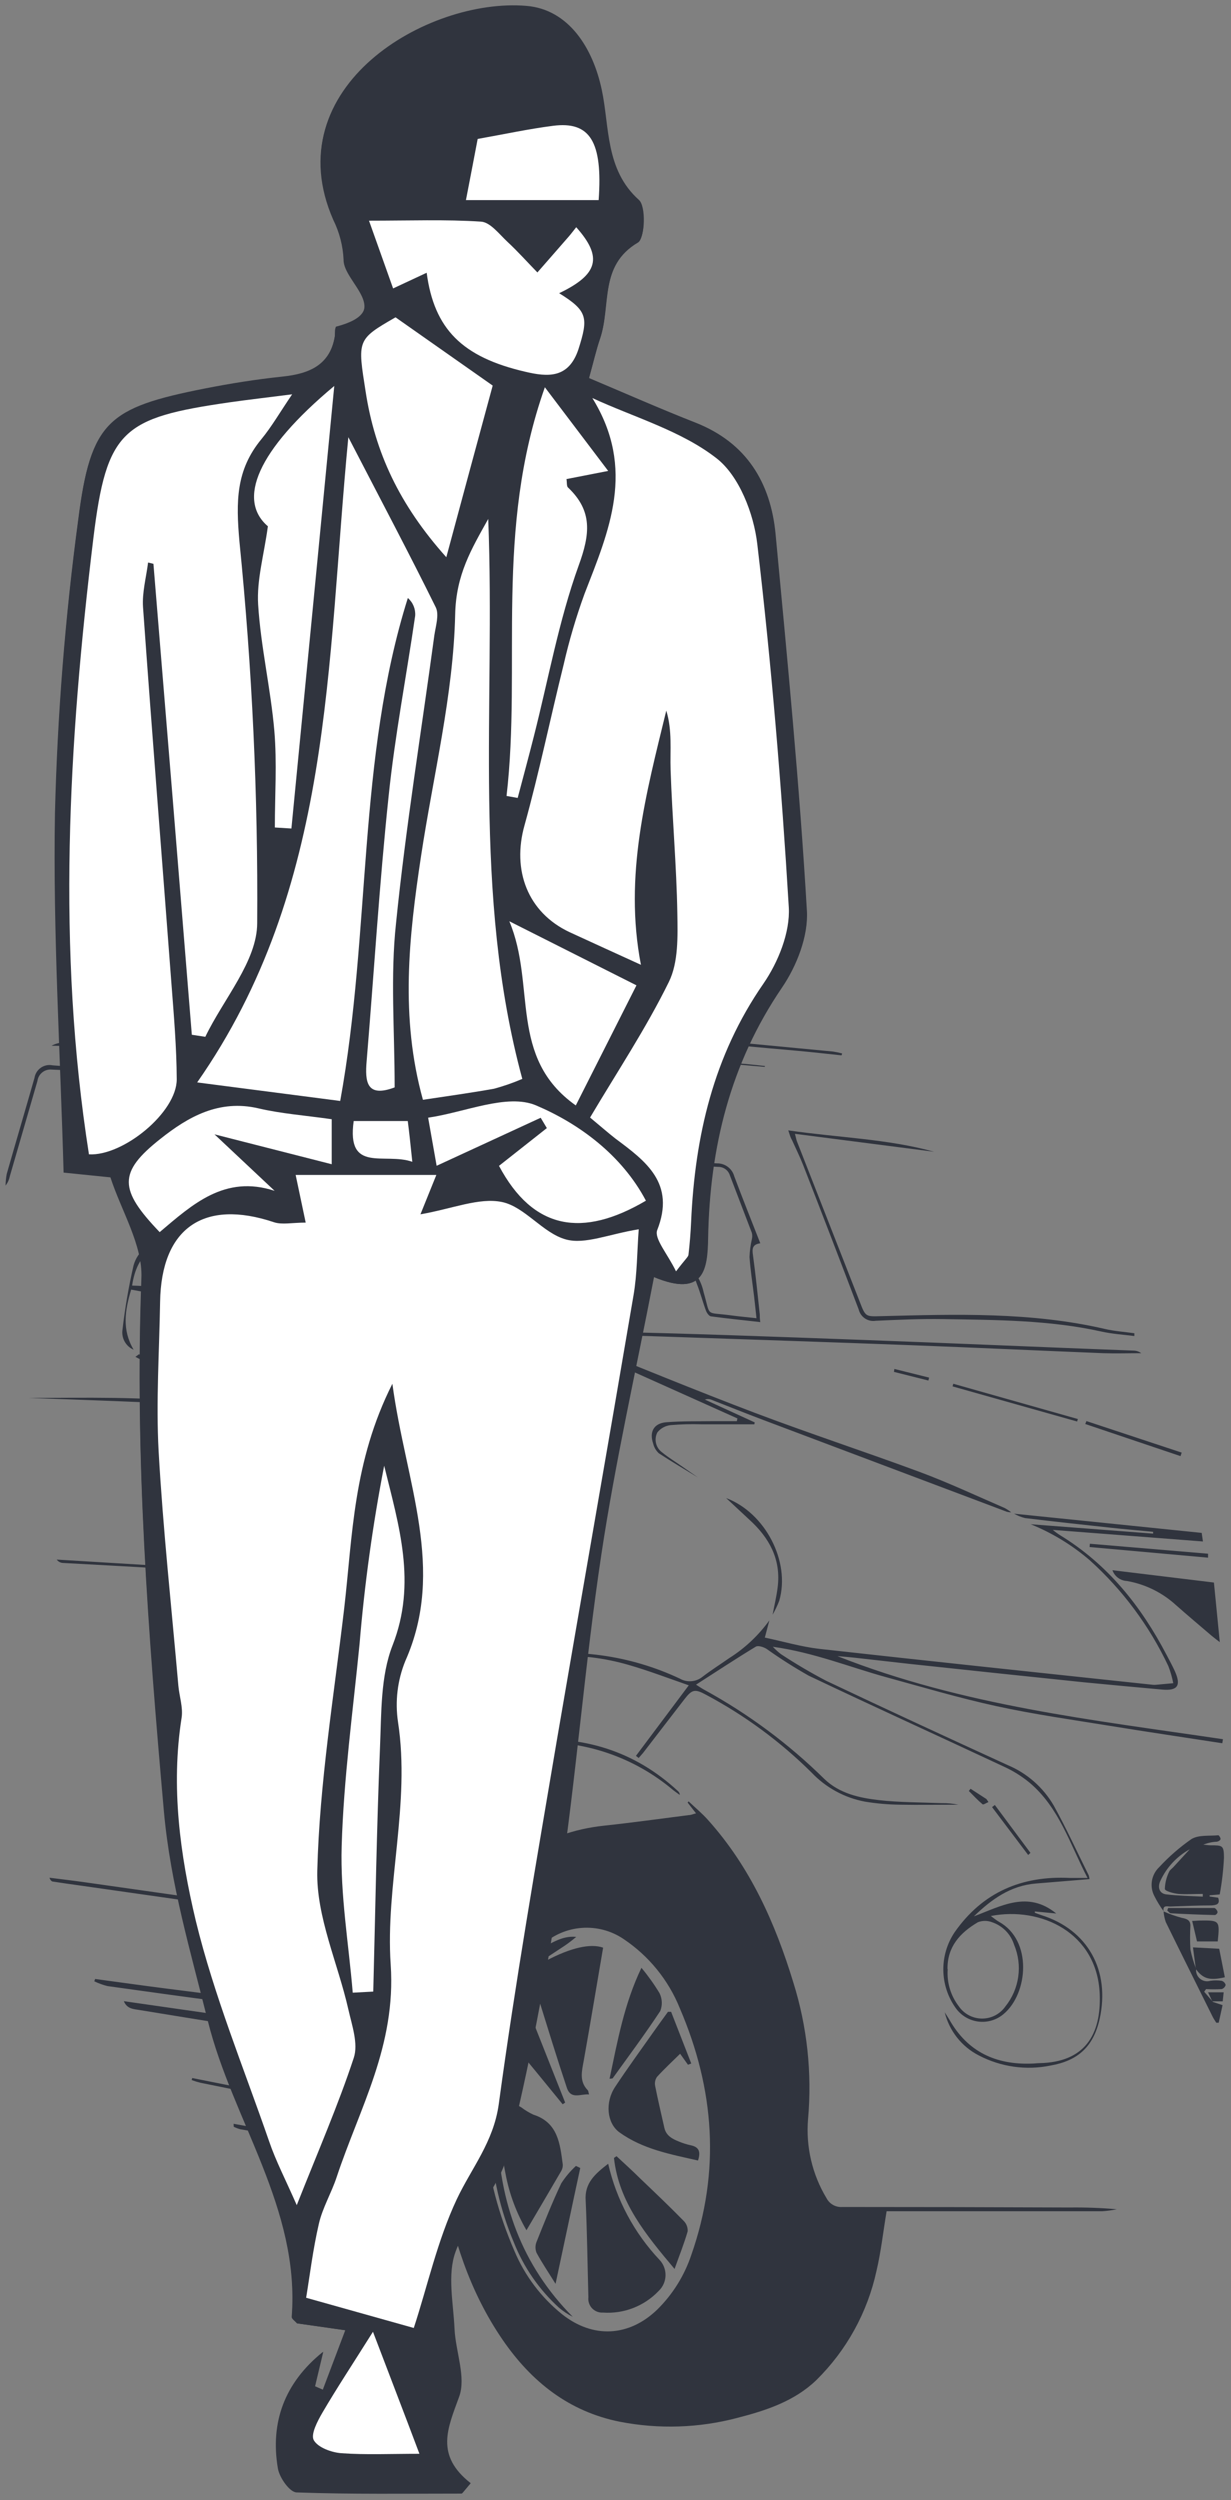
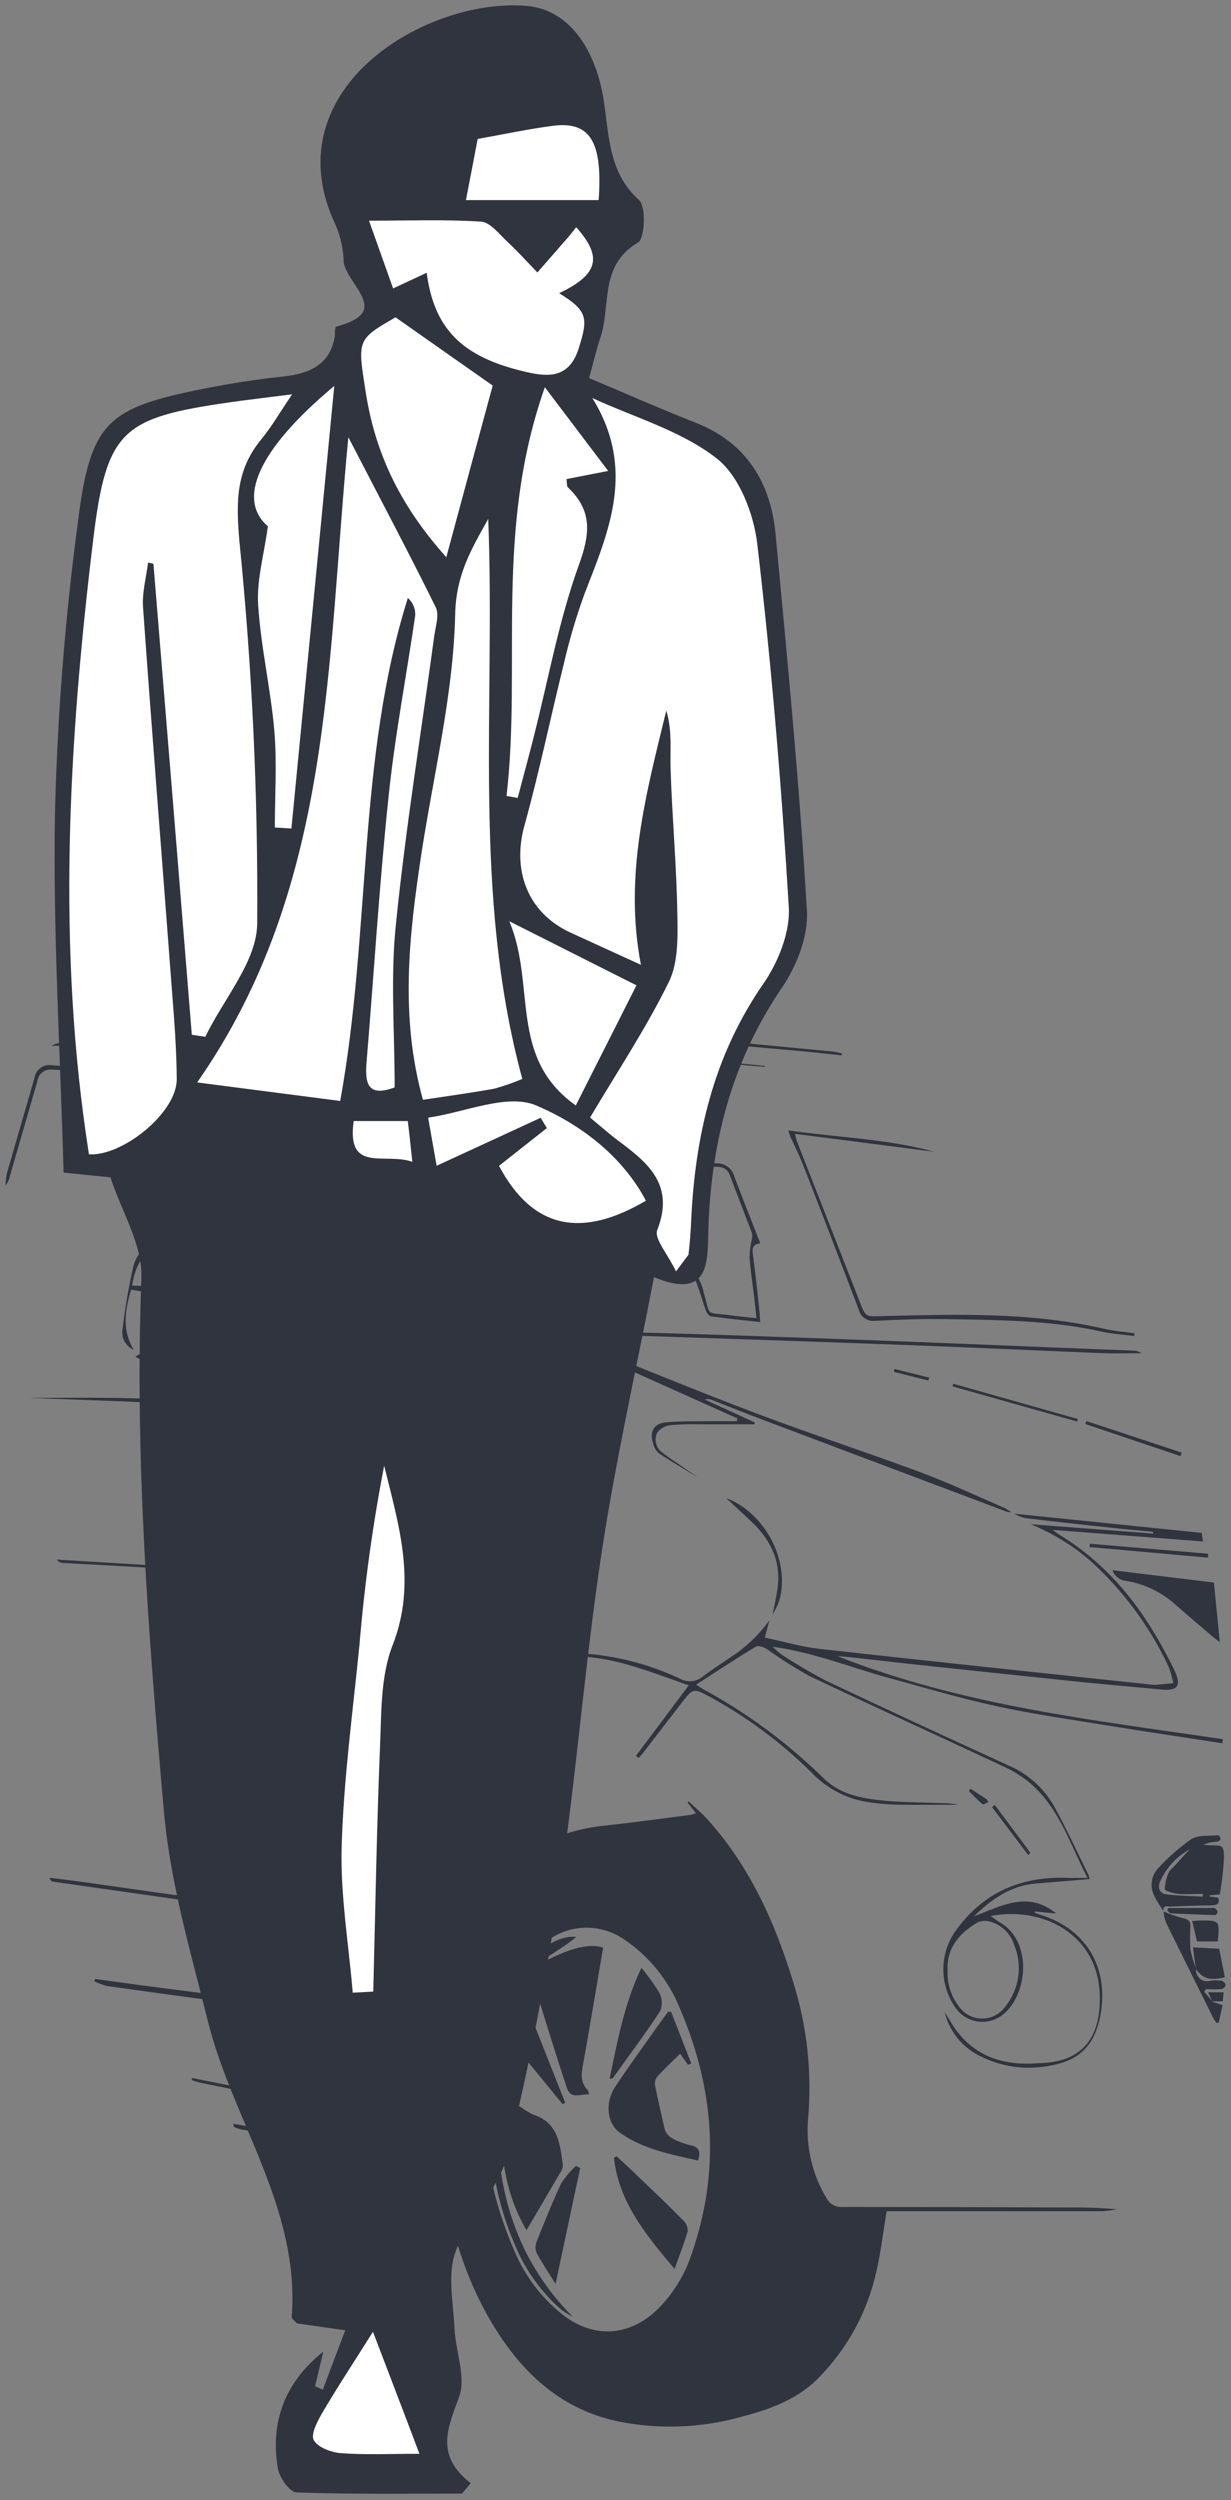
<svg xmlns="http://www.w3.org/2000/svg" width="168px" height="341px" viewBox="0 0 168 341" version="1.1">
  <rect x="0" y="0" width="168" height="341" fill="#808080" stroke="none" />
  <title>Ilustrasi Customer-01</title>
  <desc>Created with Sketch.</desc>
  <g id="Page-1" stroke="none" stroke-width="1" fill="none" fill-rule="evenodd">
    <g id="Ilustrasi-Customer-01" fill-rule="nonzero">
      <path d="M31.88,289.66 L52,293.31 L52.17,293.03 C51.337,291.652 50.436,290.317 49.47,289.03 C48.941,288.554 48.277,288.254 47.57,288.17 C40.85,286.78 34.11,285.44 27.38,284.07 C26.966,283.971 26.559,283.848 26.16,283.7 L26.23,283.42 L30.76,284.32 C36.01,285.32 41.26,286.39 46.52,287.32 C48.66,287.71 50.42,288.5 51.34,290.64 C51.126,289.603 50.976,288.555 50.89,287.5 C50.885,286.342 50.965,285.186 51.13,284.04 C51.264,282.931 51.532,281.843 51.93,280.8 C51.8,281.8 51.65,282.73 51.54,283.69 C51.21,286.63 51.22,289.51 52.54,292.25 C52.858,293.081 53.65,293.635 54.54,293.65 C56.09,293.74 57.64,293.94 59.54,294.12 L58,286.71 L58.11,286.71 L58.95,289.24 L59.34,289.24 C59.34,287.24 59.26,285.31 59.34,283.36 C59.74,275.84 61.1,268.54 64.45,261.7 C68.14,254.16 74.1,249.9 82.45,249 C86.3,248.59 90.14,248.05 93.99,247.56 C94.29,247.56 94.59,247.42 94.99,247.32 L93.84,245.85 L93.98,245.69 C94.86,246.53 95.81,247.31 96.62,248.22 C102.38,254.63 105.8,262.28 108.28,270.42 C110.157,276.426 110.837,282.742 110.28,289.01 C109.962,292.785 110.844,296.565 112.8,299.81 C113.213,300.603 114.058,301.075 114.95,301.01 C125.27,301.01 135.603,301.033 145.95,301.08 C148.109,301.051 150.269,301.131 152.42,301.32 C151.761,301.457 151.092,301.547 150.42,301.59 C141.087,301.59 131.73,301.59 122.35,301.59 L121,301.59 C120.53,304.39 120.24,307.09 119.62,309.72 C118.389,315.384 115.532,320.565 111.4,324.63 C108.4,327.51 104.54,328.77 100.6,329.78 C95.374,331.155 89.905,331.332 84.6,330.3 C77.66,328.92 72.54,324.86 68.6,319.13 C64.08,312.54 61.71,305.13 60.4,297.33 C59.96,294.67 59.99,294.81 57.4,294.41 C49.19,293.16 41,291.79 32.8,290.41 C32.49,290.325 32.189,290.211 31.9,290.07 L31.88,289.66 Z M67.88,290.6 L67.88,290.6 C68.13,300.33 71.17,308.94 78.17,315.99 C77.483,315.648 76.841,315.221 76.26,314.72 C73.563,312.259 71.463,309.215 70.12,305.82 C66.38,296.94 66.17,287.74 67.65,278.38 C67.81,277.31 68.04,276.25 68.25,275.18 C68.11,275.218 67.998,275.323 67.95,275.46 L67.71,276.27 C64.83,286.8 65.89,297.06 70.2,307 C71.616,310.372 73.85,313.338 76.7,315.63 C80.9,318.97 85.83,318.73 89.7,315 C91.815,312.914 93.408,310.358 94.35,307.54 C98.35,296.13 97.51,284.91 92.78,273.91 C91.228,270.06 88.551,266.767 85.1,264.46 C81.657,262.136 77.07,262.47 74,265.27 C73.747,265.511 73.507,265.765 73.28,266.03 C75.06,265.21 76.58,263.96 78.64,264.17 C77.968,264.743 77.257,265.268 76.51,265.74 L74.38,267.14 L74.59,267.39 C77.89,265.65 80.59,265.03 82.31,265.64 C81.43,270.78 80.58,275.94 79.66,281.08 C79.4,282.51 79.04,283.88 80.21,285.08 C80.31,285.18 80.3,285.37 80.39,285.66 C79.29,285.55 77.96,286.38 77.39,284.84 C76.01,280.72 74.74,276.57 73.45,272.42 C73.17,271.52 73.04,270.56 71.97,270.2 C68.88,274.78 67,284.2 67.91,290.6 L67.88,290.6 Z M69.33,273.6 C70.84,271.25 72.33,269.01 73.71,266.79 C71.537,268.512 70.005,270.914 69.36,273.61 L69.33,273.6 Z" id="Shape" fill="#30343E" />
      <path d="M105,221 L104.38,223.35 C106.89,223.88 109.38,224.61 111.84,224.89 C127.01,226.58 142.19,228.17 157.37,229.79 C157.486,229.799 157.604,229.799 157.72,229.79 L160.12,229.57 C159.966,228.775 159.742,227.995 159.45,227.24 C156.867,221.762 153.22,216.853 148.72,212.8 C146.319,210.734 143.597,209.076 140.66,207.89 L157.37,209.17 L157.37,208.92 C155.37,208.73 153.37,208.56 151.46,208.35 C147.6,207.93 143.75,207.52 139.9,207.05 C139.372,206.919 138.864,206.718 138.39,206.45 L164,209.07 L164.17,210.24 L143.68,208.66 C143.997,208.925 144.331,209.169 144.68,209.39 C151.22,213.39 155.75,219.09 159.23,225.75 C159.6,226.46 159.99,227.17 160.32,227.89 C161.23,229.89 160.73,230.63 158.61,230.44 C155.03,230.12 151.45,229.787 147.87,229.44 C139.957,228.62 132.05,227.787 124.15,226.94 L116.52,226.08 C115.89,226.01 115.26,225.96 114.29,225.88 C131.41,232.64 149.23,234.59 166.9,237.21 L166.81,237.76 C161.7,236.97 156.59,236.22 151.49,235.39 C146.39,234.56 141.13,233.82 136.03,232.71 C130.93,231.6 125.98,230.13 120.98,228.76 C115.98,227.39 111.08,225.38 105.47,224.6 C105.809,224.963 106.177,225.297 106.57,225.6 C108.568,226.916 110.63,228.131 112.75,229.24 C120.97,233.14 129.24,236.95 137.52,240.74 C140.162,241.845 142.371,243.784 143.81,246.26 C145.52,249.36 147,252.59 148.58,255.77 C148.634,255.939 148.671,256.113 148.69,256.29 L141.38,256.89 C137.92,257.17 135.32,259.04 132.91,261.37 C136.62,259.98 140.26,257.81 144.15,260.98 L141.23,260.7 L141.23,260.88 C141.52,260.98 141.8,261.1 142.08,261.19 C148.5,263.19 151.52,268.78 150.08,275.34 C149.23,279.17 147.08,281.07 143.36,281.72 C140.042,282.398 136.591,281.91 133.59,280.34 C131.253,279.15 129.551,276.999 128.93,274.45 C129.14,274.79 129.37,275.13 129.56,275.45 C132.05,279.86 135.93,281.64 140.86,281.45 C141.18,281.45 141.5,281.39 141.86,281.39 C148,281.27 150.32,277.57 150.08,271.91 C149.71,263.6 142.08,260 135.22,261.32 C135.64,261.62 135.96,261.9 136.33,262.11 C140.92,264.63 140.33,271.88 136.97,274.69 C136.013,275.504 134.758,275.878 133.512,275.72 C132.266,275.562 131.144,274.887 130.42,273.86 C128.233,270.784 128.177,266.675 130.28,263.54 C134.1,258.07 139.45,255.81 146,256.13 C146.74,256.13 147.49,256.13 148.42,256.13 C146.02,251.53 144.57,246.55 140.5,243.13 C139.453,242.269 138.301,241.547 137.07,240.98 C128.17,236.81 119.23,232.76 110.36,228.54 C108.384,227.425 106.468,226.207 104.62,224.89 C104.2,224.63 103.46,224.39 103.14,224.59 C100.45,226.22 97.83,227.95 94.99,229.77 C95.59,230.15 95.88,230.35 96.19,230.51 C102.16,233.779 107.648,237.857 112.5,242.63 C114.58,244.63 117.28,245.21 119.97,245.52 C122.66,245.83 125.68,245.82 128.54,245.93 C129.295,245.916 130.05,245.986 130.79,246.14 C128.1,246.14 125.42,246.19 122.79,246.14 C121.192,246.121 119.597,245.981 118.02,245.72 C115.249,245.196 112.713,243.814 110.77,241.77 C106.505,237.54 101.644,233.959 96.34,231.14 C94.84,230.33 94.45,230.41 93.42,231.74 C91.53,234.18 89.66,236.62 87.78,239.06 C87.58,239.31 87.36,239.53 87.16,239.77 L86.79,239.48 L94,229.86 C91.13,228.86 88.5,227.86 85.8,227.08 C79.137,225.142 72.022,225.448 65.55,227.95 C60.034,229.992 55.544,234.123 53.05,239.45 C49.127,247.575 46.95,256.432 46.66,265.45 C46.6,267.32 47,269.2 46.88,271.06 C46.7,274.06 45.41,274.98 42.36,274.58 C38.87,274.12 35.36,273.7 31.89,273.24 C26.15,272.473 20.41,271.687 14.67,270.88 C14.05,270.725 13.447,270.507 12.87,270.23 L12.98,269.91 C16.17,270.34 19.36,270.79 22.56,271.2 C29.37,272.07 36.19,272.94 43.01,273.76 C45.54,274.07 46.5,273.18 46.51,270.64 C46.63,268.138 46.11,265.646 45,263.4 C44.533,262.409 43.58,261.737 42.49,261.63 C31.89,260.15 21.29,258.65 10.69,257.13 C9.54,256.97 8.39,256.81 7.25,256.63 C7.05,256.63 6.87,256.44 6.75,256.1 C8.31,256.3 9.88,256.48 11.44,256.7 L40.44,260.82 C40.834,260.885 41.231,260.925 41.63,260.94 C43.49,260.99 45.13,261.41 45.99,263.42 C46.13,261.13 46.33,258.84 46.4,256.54 C46.753,245.04 47.087,233.537 47.4,222.03 C47.45,220.39 47.51,218.76 47.59,217.12 C47.672,216.74 47.567,216.343 47.308,216.053 C47.049,215.762 46.667,215.613 46.28,215.65 C38.23,215.08 30.18,214.49 22.13,213.94 C17.62,213.64 13.13,213.43 8.61,213.17 C8.264,213.162 7.941,212.992 7.74,212.71 L47.31,215.11 C47.69,211.34 47.85,207.61 48.5,203.98 C49.15,200.35 50.28,196.89 51.21,193.31 C35.6,191.76 19.74,191.23 3.89,190.66 C7.79,190.66 11.7,190.6 15.6,190.66 C19.5,190.72 23.51,190.92 27.46,191.09 C31.41,191.26 35.31,191.46 39.28,191.41 C38.196,191.066 37.137,190.649 36.11,190.16 C35.29,189.69 34.66,188.89 33.87,188.33 C33.363,187.939 32.77,187.675 32.14,187.56 C28.84,187.19 25.53,187 22.25,186.56 C20.941,186.203 19.676,185.7 18.48,185.06 C18.88,184.78 18.96,184.69 18.98,184.71 C22.48,186.71 26.39,186.78 30.25,187.03 L31.93,187.13 C33.09,187.21 34.19,187.32 34.69,188.7 C34.85,189.13 35.51,189.44 36,189.7 C39.478,191.136 43.18,191.955 46.94,192.12 C48.01,192.2 49.09,192.24 50.16,192.34 C50.88,192.41 51.21,192.16 51.21,191.43 C51.21,190.7 51.21,189.84 51.21,189.04 C51.21,187.88 50.61,187.52 49.53,187.58 C46.34,187.74 43.15,187.88 39.95,187.97 C38.754,187.967 37.559,187.903 36.37,187.78 C36.14,187.78 35.91,187.58 35.71,187.18 C36.021,187.123 36.335,187.086 36.65,187.07 C38.65,187.07 40.65,187.07 42.65,187.07 C45.02,186.99 45.8,186.02 45.27,183.93 C45.125,183.527 44.799,183.216 44.39,183.09 C37.01,182.17 29.63,181.29 22.25,180.4 C21.59,180.32 20.93,180.18 20.25,180.04 C28.678,180.179 37.078,181.035 45.36,182.6 C45.635,180.175 44.913,177.743 43.36,175.86 C41.94,174.23 40.51,172.62 39.08,170.99 C40.89,170.2 40.21,168.11 41.48,166.99 C41.2,167.91 40.99,168.85 40.65,169.74 C40.399,170.195 40.341,170.732 40.49,171.23 C40.639,171.729 40.981,172.146 41.44,172.39 C42.32,172.98 43.09,173.73 44.08,174.54 L44.3,172.12 C44.458,172.337 44.588,172.572 44.69,172.82 C45.11,175.74 45.49,178.67 45.95,181.59 C46.26,183.59 46.32,185.48 44.82,187.38 L51.6,187 C51.69,184.66 51.79,182.33 51.83,180 C51.773,179.605 51.599,179.235 51.33,178.94 C45.55,171.48 39.82,163.99 33.93,156.63 C32.071,154.433 30.034,152.393 27.84,150.53 C24.84,147.81 20.98,146.77 17.06,146.34 C13.73,145.99 10.36,146.05 7.06,145.88 C6.098,145.785 5.235,146.472 5.11,147.43 C3.85,151.757 2.593,156.09 1.34,160.43 C1.249,160.893 1.051,161.328 0.76,161.7 C0.767,161.166 0.821,160.634 0.92,160.11 C2.17,155.73 3.46,151.37 4.71,147 C4.799,146.44 5.114,145.942 5.581,145.621 C6.047,145.299 6.625,145.183 7.18,145.3 C11.18,145.63 15.25,145.72 19.24,146.24 C23.946,146.949 28.232,149.353 31.29,153 C38.54,161 44.96,169.59 51.45,178.17 L52.24,179.22 C53.6,177.62 53.74,177.45 52.63,175.9 C50.03,172.26 47.31,168.7 44.63,165.14 C41.56,161.14 38.4,157.14 35.37,153.04 C29.67,145.37 22.03,142.04 12.57,142.63 C10.75,142.74 8.91,142.63 7.03,142.63 C7.343,142.458 7.68,142.334 8.03,142.26 C12.83,142.01 17.61,141.88 22.34,143.07 C27.45,144.35 31.34,147.41 34.61,151.39 C40.81,158.97 47.26,166.39 52.53,174.65 C53.09,175.53 53.66,176.39 54.24,177.25 C54.44,177.55 54.69,177.81 54.98,178.17 C57.2,176.28 59.12,174.23 62.09,173.64 L60.36,171.44 L60.47,171.34 C61.94,172.71 63.39,174.09 64.86,175.43 C65.48,176 66.18,176.43 66.86,177.04 C71.02,180.8 76.06,181.51 81.44,181.61 C93.55,181.85 105.65,182.31 117.75,182.75 C130.09,183.2 142.42,183.75 154.75,184.21 C155.111,184.223 155.46,184.345 155.75,184.56 C154.02,184.56 152.29,184.62 150.56,184.56 C141.81,184.21 133.07,183.8 124.33,183.47 C113.23,183.05 102.12,182.69 91.02,182.31 L75.93,181.82 C73.876,181.756 71.884,181.103 70.19,179.94 C67.99,178.43 65.9,176.75 63.83,175.06 C62.46,173.95 62.18,173.85 60.7,174.85 C59.22,175.85 57.93,176.76 56.57,177.74 C55.21,178.72 55.22,179 56,180.29 C57.53,182.86 59.07,185.43 60.58,188.02 C61.414,189.386 61.414,191.104 60.58,192.47 C60.15,193.368 59.165,193.858 58.19,193.66 C56.49,193.44 54.78,193.23 53.07,193.09 C52.67,193.083 52.294,193.278 52.07,193.61 C49.187,200.477 47.822,207.886 48.07,215.33 C50.5,215.59 52.87,215.86 55.24,216.08 C58.24,216.37 59.4,218.01 58.24,220.83 C56.926,224.211 55.437,227.523 53.78,230.75 C50.025,237.739 47.761,245.431 47.13,253.34 C47.04,254.49 46.92,255.63 46.82,256.78 C46.82,256.78 46.88,256.78 47.05,256.91 C47.64,254.62 48.13,252.34 48.84,250.13 C49.858,246.44 51.121,242.822 52.62,239.3 C56.24,231.61 62.62,227.41 70.91,225.94 C78.332,224.693 85.958,225.74 92.77,228.94 C93.758,229.51 94.996,229.41 95.88,228.69 C97.05,227.79 98.31,227 99.52,226.15 C101.659,224.8 103.52,223.051 105,221 Z M47.34,246.49 L47.54,246.49 C47.6,246.27 47.67,246.06 47.71,245.85 C48.599,241.429 50.061,237.142 52.06,233.1 C54.06,228.89 56,224.65 57.9,220.4 C58.286,219.655 58.292,218.771 57.916,218.021 C57.54,217.271 56.828,216.747 56,216.61 C53.42,216.23 50.8,216.08 48.12,215.82 C47.85,226.18 47.59,236.33 47.34,246.49 Z M129.34,268.57 C129.202,270.381 129.736,272.179 130.84,273.62 C131.555,274.668 132.738,275.3 134.007,275.31 C135.276,275.32 136.469,274.707 137.2,273.67 C139.123,271.288 139.58,268.041 138.39,265.22 C137.933,263.783 136.819,262.651 135.39,262.17 C134.769,261.929 134.081,261.929 133.46,262.17 C131,263.62 129.27,265.53 129.31,268.57 L129.34,268.57 Z M54.16,178.2 L53.69,178.11 C53.383,178.85 53.133,179.612 52.94,180.39 C52.831,181.303 52.778,182.221 52.78,183.14 C52.64,186.2 52.5,189.27 52.36,192.49 C54.49,192.7 56.5,192.95 58.52,193.09 C58.989,193.173 59.47,193.038 59.826,192.722 C60.183,192.406 60.376,191.945 60.35,191.47 C60.465,190.256 60.301,189.031 59.87,187.89 C58.1,184.59 56.08,181.42 54.16,178.2 Z" id="Shape" fill="#30343E" />
-       <path d="M57,283.48 C56.73,282.32 56.46,281.16 56.17,280 C56.01,279.33 55.68,278.72 54.87,278.94 C51.26,279.94 47.82,278.65 44.35,278.14 C35.89,276.92 27.45,275.51 19.01,274.14 C18.2,274.01 17.33,273.99 16.9,272.94 L52.75,278.08 C52.75,277.44 52.75,276.98 52.75,276.52 C52.87,271.41 52.75,266.28 53.17,261.19 C53.655,255.468 55.586,249.962 58.78,245.19 C61.78,240.59 65.95,237.77 71.55,237.31 C79.55,236.66 86.64,238.81 92.55,244.31 C92.693,244.436 92.774,244.619 92.77,244.81 C92.47,244.59 92.17,244.39 91.88,244.16 C86.505,239.614 79.599,237.29 72.57,237.66 C66.46,237.93 61.96,241 58.74,246.1 C55.695,251.147 53.85,256.827 53.35,262.7 C52.785,267.711 52.785,272.769 53.35,277.78 C53.35,277.97 53.42,278.16 53.46,278.44 C53.77,278.44 54.04,278.44 54.31,278.44 C56.31,278.28 56.39,278.32 56.71,280.38 C56.86,281.38 57.03,282.38 57.2,283.32 L57,283.48 Z M52.4,278.93 L52.49,278.54 L44.73,277.46 L44.73,277.74 L52.4,278.93 Z" id="Shape" fill="#30343E" />
      <path d="M158.8,260.66 C158.335,260.029 157.923,259.36 157.57,258.66 C156.848,257.338 157.107,255.696 158.2,254.66 C159.524,253.228 160.999,251.944 162.6,250.83 C163.6,250.23 165.02,250.43 166.27,250.31 C166.36,250.31 166.6,250.67 166.57,250.84 C166.54,251.01 166.26,251.16 166.07,251.19 C165.431,251.216 164.801,251.355 164.21,251.6 C164.54,251.6 164.87,251.68 165.21,251.68 C166.85,251.68 167.03,251.68 167.04,253.38 C166.959,255.058 166.765,256.728 166.46,258.38 L165.08,258.5 L165.08,258.66 L166.25,258.83 C166.54,259.72 166.03,259.83 165.34,259.88 C163.47,259.88 161.59,259.96 159.72,260.03 C159.32,260.03 158.66,259.79 158.8,260.66 L158.8,260.66 Z M162.37,252.22 C160.613,253.186 159.211,254.69 158.37,256.51 C157.93,257.43 158.24,258.26 159.15,258.37 C160.79,258.57 162.46,258.59 164.15,258.68 L164.15,258.31 C163.04,258.31 161.92,258.39 160.83,258.31 C160.16,258.24 159,257.94 158.97,257.63 C158.998,256.821 159.195,256.027 159.55,255.3 C159.64,255.06 159.92,254.88 160.11,254.68 L162.37,252.22 Z" id="Shape" fill="#30343E" />
      <path d="M66.08,174.59 C67.16,175.47 68.21,176.4 69.34,177.22 C70.907,178.436 72.894,178.976 74.86,178.72 C75.674,178.667 76.375,178.125 76.63,177.35 C77.19,175.77 77.75,174.19 78.33,172.62 C78.91,171.05 79.68,170.44 81.48,170.49 C84,170.55 86.517,170.62 89.03,170.7 C92.397,170.628 95.338,172.964 96.03,176.26 C97.03,179.7 96.17,178.91 99.75,179.4 C100.86,179.55 101.97,179.65 103.24,179.79 C103.13,178.79 103.03,177.79 102.91,176.79 C102.7,175.01 102.41,173.23 102.29,171.44 C102.318,170.625 102.426,169.814 102.61,169.02 C102.68,168.734 102.68,168.436 102.61,168.15 C101.61,165.53 100.61,162.93 99.61,160.31 C99.394,159.602 98.73,159.127 97.99,159.15 C94.8,158.97 91.61,158.79 88.43,158.5 C87.199,158.401 85.991,158.111 84.85,157.64 C83.03,156.897 81.025,156.736 79.11,157.18 L64.86,159.84 C65.17,164.7 65.47,169.38 65.77,174.06 C65.561,173.467 65.401,172.859 65.29,172.24 C64.91,168.32 64.58,164.38 64.29,160.45 C64.29,160.26 64.29,160.07 64.29,159.54 L77.29,157.06 C77.76,156.97 78.24,156.93 78.71,156.84 C81.006,156.334 83.396,156.469 85.62,157.23 C89.55,158.64 93.73,158.41 97.83,158.67 C98.937,158.641 99.92,159.372 100.21,160.44 C101.33,163.44 102.54,166.44 103.76,169.57 C102.68,169.72 102.63,170.31 102.76,171.18 C103.13,173.87 103.4,176.57 103.69,179.27 C103.69,179.58 103.69,179.89 103.76,180.32 C101.46,180.06 99.25,179.84 97.06,179.54 C96.78,179.54 96.46,179.07 96.34,178.75 C95.9,177.56 95.58,176.31 95.11,175.13 C94.416,172.934 92.412,171.415 90.11,171.34 C87.11,171.19 84.11,171.08 81.11,170.97 C80.023,170.918 79.06,171.665 78.84,172.73 C78.19,174.57 77.51,176.41 76.9,178.26 C76.68,178.94 76.31,179.11 75.62,179.19 C72.856,179.611 70.051,178.75 68,176.85 C67.304,176.146 66.662,175.391 66.08,174.59 Z" id="Path" fill="#30343E" />
      <path d="M138,206.26 C137.801,206.263 137.603,206.239 137.41,206.19 L104.17,193.67 C101.78,192.77 99.41,191.82 97.04,190.89 C96.769,190.787 96.471,190.787 96.2,190.89 L103,194 L102.95,194.26 L95.72,194.26 C94.326,194.217 92.93,194.253 91.54,194.37 C90.82,194.441 90.159,194.802 89.71,195.37 C89.231,196.308 89.501,197.455 90.35,198.08 C91.24,198.81 92.24,199.41 93.19,200.08 L95.25,201.51 C93.47,200.42 91.66,199.36 89.91,198.21 C89.529,197.856 89.261,197.396 89.14,196.89 C88.59,195.29 89.23,194.12 90.92,193.98 C93.1,193.81 95.31,193.86 97.5,193.83 C98.5,193.83 99.5,193.83 100.56,193.83 L100.64,193.46 L77.31,183 L77.45,182.6 C77.88,182.76 78.32,182.89 78.74,183.06 C86.83,186.28 94.86,189.61 103,192.69 C110.46,195.51 118,197.98 125.52,200.76 C129.45,202.22 133.25,204.01 137.1,205.67 C137.417,205.84 137.718,206.037 138,206.26 Z" id="Path" fill="#30343E" />
      <path d="M114.85,143.94 C112.85,143.73 110.85,143.5 108.85,143.32 C97.43,142.32 86.02,141.17 74.59,140.24 C62.85,139.24 51.09,138.51 39.34,137.68 C30.762,137.212 22.163,137.319 13.6,138 C12.901,138.076 12.193,138.029 11.51,137.86 C11.741,137.766 11.983,137.699 12.23,137.66 C18.78,137.36 25.32,136.86 31.86,136.84 C36.86,136.84 41.86,137.39 46.92,137.75 C56.24,138.41 65.57,139.01 74.92,139.81 C87.85,140.93 100.77,142.2 113.69,143.42 C114.108,143.482 114.522,143.568 114.93,143.68 L114.85,143.94 Z" id="Path" fill="#30343E" />
      <path d="M151.82,214.16 L165.67,215.84 L166.47,223.97 C166.11,223.69 165.74,223.42 165.39,223.13 C163.75,221.73 162.1,220.34 160.48,218.91 C158.61,217.205 156.293,216.067 153.8,215.63 C152.902,215.591 152.118,215.009 151.82,214.16 L151.82,214.16 Z" id="Path" fill="#30343E" />
      <path d="M107.58,154.17 C114.45,155.17 121.1,155.32 127.49,157.09 L108.49,154.64 C108.63,155.17 108.67,155.4 108.75,155.64 L117.37,177.64 C118.13,179.64 118.19,179.56 120.25,179.51 C130.48,179.25 140.72,178.92 150.81,181.26 C152.1,181.56 153.45,181.65 154.81,181.84 L154.81,182.22 C153.31,182.03 151.81,181.94 150.32,181.61 C143.2,180.03 135.96,180.03 128.73,179.91 C125.66,179.86 122.58,180 119.51,180.14 C118.453,180.311 117.443,179.64 117.19,178.6 C114.697,172.033 112.173,165.477 109.62,158.93 C109.17,157.78 108.62,156.68 108.11,155.54 C107.87,155.14 107.78,154.78 107.58,154.17 Z" id="Path" fill="#30343E" />
      <path d="M104.36,145.51 C101.26,145.26 98.17,144.94 95.07,144.77 C87.07,144.34 79.07,143.86 71.01,143.6 C60.23,143.27 49.44,143.12 38.66,142.91 C38.079,142.958 37.504,143.055 36.94,143.2 C36.771,143.256 36.589,143.256 36.42,143.2 C34.54,141.93 32.68,140.63 30.81,139.34 L31,139 C31.758,139.245 32.483,139.58 33.16,140 C36.16,142.31 39.57,142.69 43.16,142.69 C52.64,142.69 62.16,142.64 71.58,143.04 C81.34,143.45 91.09,144.36 100.85,145.04 C102.03,145.12 103.22,145.27 104.4,145.39 L104.36,145.51 Z" id="Path" fill="#30343E" />
      <path d="M32.06,169.15 C31.378,169.048 30.689,168.998 30,169 C28,169.1 26.11,169.41 24.17,169.39 C21.17,169.39 18.67,170.98 18.03,175.34 C26.4,175.57 34.39,177.71 42.27,180.34 C34.06,179.56 26.11,177.34 17.9,175.89 C17.06,178.69 16.62,181.37 18.24,184.09 C17.163,183.625 16.537,182.489 16.72,181.33 C17.059,178.401 17.56,175.493 18.22,172.62 C18.745,170.636 20.528,169.246 22.58,169.22 C25.52,169 28.48,169.05 31.43,169 C31.665,169.035 31.893,169.103 32.11,169.2 L32.06,169.15 Z M30.84,177.61 L30.73,177.89 L38.8,179.7 L38.87,179.38 L30.84,177.61 Z" id="Shape" fill="#30343E" />
      <path d="M165.41,273 L166.85,273.48 L166.32,275.88 L165.99,275.88 C165.83,275.62 165.65,275.36 165.51,275.09 C163.37,270.78 161.22,266.48 159.1,262.15 C158.937,261.682 158.836,261.194 158.8,260.7 L158.8,260.7 C159.6,261.052 160.426,261.343 161.27,261.57 C161.95,261.7 162.45,261.87 162.46,262.62 C162.4,263.709 162.4,264.801 162.46,265.89 C162.643,266.794 162.904,267.681 163.24,268.54 L163.24,268.54 C163.181,269.046 163.381,269.548 163.772,269.875 C164.163,270.201 164.693,270.309 165.18,270.16 C165.694,270.085 166.216,270.085 166.73,270.16 C166.993,270.244 167.196,270.454 167.27,270.72 C167.202,270.991 166.997,271.207 166.73,271.29 C166.021,271.33 165.309,271.33 164.6,271.29 L164.34,271.65 L165.52,273.02 L165.41,273 Z" id="Path" fill="#30343E" />
      <path d="M163.2,268.53 L162.81,265.6 L166.39,265.79 L167.16,269.68 C165.03,270.16 164.16,269.88 163.16,268.5 L163.2,268.53 Z" id="Path" fill="#30343E" />
      <path d="M99.1,204.32 C104.42,206.32 107.9,212.95 106.35,218.32 C106.096,218.979 105.791,219.617 105.44,220.23 C105.67,218.98 105.98,217.74 106.13,216.48 C106.61,212.68 104.99,209.74 102.27,207.27 L99.1,204.32 Z" id="Path" fill="#30343E" />
      <path d="M166.19,264.79 L163.36,264.79 L162.7,261.99 C163.14,261.99 163.45,261.94 163.76,261.94 C166.46,261.91 166.48,261.93 166.19,264.79 Z" id="Path" fill="#30343E" />
      <polygon id="Path" fill="#30343E" points="148.74 210.55 164.87 211.91 164.87 212.45 148.7 211" />
      <polygon id="Path" fill="#30343E" points="147 193.88 130 189.09 130.1 188.73 147.1 193.54" />
      <polygon id="Path" fill="#30343E" points="52.83 162.58 43.7 151 44.09 150.69 53.09 162.33" />
      <polygon id="Path" fill="#30343E" points="148.27 193.82 161.27 198.12 161.11 198.6 148.11 194.22" />
      <path d="M159.42,260.23 C161.52,260.23 163.62,260.23 165.71,260.23 C165.87,260.23 166.11,260.54 166.16,260.74 C166.21,260.94 165.92,261.2 165.79,261.19 C163.79,261.143 161.79,261.063 159.79,260.95 C159.62,260.95 159.46,260.7 159.3,260.57 L159.42,260.23 Z" id="Path" fill="#30343E" />
      <polygon id="Path" fill="#30343E" points="140.32 253 135.39 246.47 135.77 246.18 140.63 252.71" />
      <polygon id="Path" fill="#30343E" points="165.46 273 164.87 271.73 167 271.73 166.87 272.96 165.41 272.96" />
      <polygon id="Path" fill="#30343E" points="37.86 144 42.37 148.77 42.28 148.85 37.43 144.43" />
      <polygon id="Path" fill="#30343E" points="122.06 186.71 126.8 187.89 126.7 188.29 122 187.11" />
      <path d="M134.9,245.78 C134.62,245.89 134.2,246.18 134.1,246.09 C133.43,245.53 132.84,244.89 132.22,244.27 L132.46,243.97 L134.62,245.37 L134.9,245.78 Z" id="Path" fill="#30343E" />
      <path d="M32.06,169.15 C33.246,169.09 34.434,169.09 35.62,169.15 C36.268,169.265 36.882,169.521 37.42,169.9 L32.06,169.17 L32.06,169.15 Z" id="Path" fill="#30343E" />
-       <path d="M83,295.11 C84.126,300.022 86.542,304.544 90,308.21 C90.552,308.789 90.85,309.565 90.828,310.365 C90.805,311.165 90.464,311.923 89.88,312.47 C87.917,314.53 85.138,315.608 82.3,315.41 C81.742,315.449 81.196,315.238 80.809,314.834 C80.423,314.431 80.236,313.875 80.3,313.32 C80.18,308.93 80.13,304.53 79.93,300.14 C79.75,297.73 81.25,296.47 83,295.11 Z" id="Path" fill="#30343E" />
      <path d="M93.89,281.61 L92.82,280.11 C91.72,281.19 90.64,282.19 89.66,283.27 C89.415,283.626 89.325,284.066 89.41,284.49 C89.79,286.41 90.24,288.31 90.67,290.22 C90.91,291.29 91.76,291.73 92.67,292.09 C93.184,292.305 93.716,292.472 94.26,292.59 C95.43,292.83 95.64,293.5 95.26,294.67 C91.51,293.82 87.74,293.13 84.55,290.84 C82.81,289.59 82.55,286.73 83.95,284.63 C85.65,282.06 87.46,279.58 89.23,277.07 C89.86,276.17 90.52,275.28 91.16,274.39 L91.59,274.39 L94.34,281.44 L93.89,281.61 Z" id="Path" fill="#30343E" />
      <path d="M67.91,290.6 L67.91,285.6 L71.14,287.42 C71.655,287.813 72.212,288.148 72.8,288.42 C76.16,289.49 76.43,292.42 76.8,295.18 C76.829,295.497 76.759,295.815 76.6,296.09 C75.06,298.74 73.5,301.37 71.85,304.18 C70.471,301.807 69.507,299.217 69,296.52 C68.65,294.84 68.49,293.13 68.22,291.43 C68.143,291.134 68.04,290.846 67.91,290.57 L67.91,290.6 Z" id="Path" fill="#30343E" />
      <path d="M84.14,294.08 C85.22,295.08 86.32,296.08 87.39,297.14 C89.39,299.05 91.39,300.95 93.3,302.9 C93.68,303.276 93.881,303.796 93.85,304.33 C93.37,305.99 92.72,307.61 92.06,309.46 C88.17,304.82 84.46,300.38 83.79,294.32 L84.14,294.08 Z" id="Path" fill="#30343E" />
      <path d="M83.19,283.52 C84.28,278.36 85.19,273.28 87.54,268.39 C88.446,269.473 89.268,270.623 90,271.83 C90.384,272.594 90.424,273.485 90.11,274.28 C88.05,277.4 85.81,280.41 83.62,283.45 C83.6,283.49 83.49,283.48 83.19,283.52 Z" id="Path" fill="#30343E" />
      <path d="M75.82,311.49 C74.82,309.89 73.95,308.6 73.22,307.25 C73.033,306.778 73.033,306.252 73.22,305.78 C74.3,303.08 75.37,300.37 76.6,297.78 C77.163,296.908 77.835,296.111 78.6,295.41 L79.19,295.69 C78.08,300.81 77,306 75.82,311.49 Z" id="Path" fill="#30343E" />
      <path d="M76.79,287 L73.88,283.44 C72.74,282.06 71.61,280.66 70.45,279.29 C69.565,278.375 69.32,277.016 69.83,275.85 C70.29,274.74 70.83,273.65 71.38,272.26 L77.13,286.77 L76.79,287 Z" id="Path" fill="#30343E" />
      <path d="M80.38,51.57 C81,49.34 81.38,47.69 81.91,46.11 C83.43,41.67 81.73,36.11 87.12,32.9 C88.02,32.38 88.18,28.14 87.2,27.27 C82.58,23.14 83.2,17.27 82.13,12.27 C80.93,6.55 77.61,1.27 71.83,0.8 C58.32,-0.33 37.64,11.87 45.53,29.8 C46.373,31.499 46.853,33.355 46.94,35.25 C46.94,38.34 54.05,42.42 45.87,44.55 C45.74,44.55 45.8,45.26 45.75,45.64 C45.12,49.76 42.27,50.97 38.57,51.36 C34.87,51.75 31.46,52.3 27.94,52.99 C14.74,55.6 12.4,57.48 10.72,70.75 C8.935,84.032 7.877,97.402 7.55,110.8 C7.27,127.13 8.28,143.49 8.73,159.8 L15.12,160.45 C16.61,165.04 19.53,169.67 19.35,174.17 C18.35,198.54 20.27,222.7 22.42,246.94 C23.31,256.94 26.06,266.06 28.42,275.53 C31.79,289.19 41,301.11 39.85,316 C39.85,316.26 40.29,316.56 40.57,316.88 L47.16,317.82 L44.09,325.94 L43,325.46 C43.37,323.89 43.74,322.33 44.12,320.76 C38.85,325 36.91,330.35 38,336.6 C38.21,337.86 39.64,339.86 40.57,339.89 C48.07,340.16 55.57,340.05 63.09,340.05 L64.24,338.68 C59.34,334.85 61.11,331.17 62.65,326.92 C63.65,324.25 62.17,320.74 62.03,317.6 C61.87,314.09 61.03,310.23 62.17,307.12 C63.84,302.48 68.07,298.63 69.23,293.96 C72.23,281.96 74.54,269.69 76.38,257.42 C78.64,242.32 79.8,227.05 82.08,211.95 C83.95,199.52 86.74,187.23 89.26,174.17 C96.15,177.04 96.57,173.02 96.64,168.89 C96.86,156.56 99.64,145.09 106.72,134.7 C108.72,131.76 110.33,127.7 110.12,124.21 C109.12,107.08 107.46,89.98 105.85,72.88 C105.19,65.82 101.85,60.4 94.95,57.66 C90.19,55.8 85.55,53.75 80.38,51.57 Z" id="Path" fill="#30343E" />
      <path d="M80.38,51.57 C85.55,53.75 90.19,55.8 94.91,57.66 C101.91,60.4 105.15,65.82 105.81,72.88 C107.42,89.98 109.04,107.08 110.08,124.21 C110.29,127.66 108.7,131.76 106.68,134.7 C99.56,145.09 96.82,156.56 96.6,168.89 C96.53,173.02 96.11,177.04 89.22,174.17 C86.7,187.23 83.91,199.52 82,212 C79.72,227.1 78.56,242.37 76.3,257.47 C74.46,269.74 72.15,281.98 69.15,294.01 C67.99,298.68 63.76,302.53 62.09,307.17 C60.97,310.28 61.79,314.17 61.95,317.65 C62.09,320.79 63.54,324.3 62.57,326.97 C61.03,331.22 59.26,334.9 64.16,338.73 L63.01,340.1 C55.5,340.1 48.01,340.21 40.49,339.94 C39.56,339.94 38.13,337.94 37.92,336.65 C36.87,330.4 38.81,325.03 44.03,320.81 C43.65,322.38 43.28,323.94 42.91,325.51 L44.05,325.94 L47.12,317.82 L40.53,316.88 C40.25,316.56 39.79,316.26 39.81,316 C40.96,301.16 31.75,289.24 28.37,275.66 C26.02,266.19 23.27,257.03 22.37,247.07 C20.22,222.83 18.37,198.67 19.3,174.3 C19.48,169.8 16.56,165.17 15.07,160.58 L8.68,159.93 C8.23,143.58 7.22,127.22 7.5,110.93 C7.829,97.549 8.887,84.196 10.67,70.93 C12.35,57.66 14.67,55.78 27.89,53.17 C31.41,52.503 34.953,51.96 38.52,51.54 C42.22,51.15 45.07,49.94 45.7,45.82 C45.7,45.44 45.7,44.76 45.82,44.73 C54,42.6 46.82,38.52 46.89,35.43 C46.803,33.535 46.323,31.679 45.48,29.98 C37.59,11.98 58.27,-0.17 71.78,0.98 C77.56,1.46 80.88,6.73 82.08,12.45 C83.13,17.45 82.53,23.3 87.15,27.45 C88.15,28.32 87.97,32.56 87.07,33.08 C81.68,36.25 83.38,41.85 81.86,46.29 C81.37,47.69 81,49.34 80.38,51.57 Z M53.55,188.73 C55.38,202.29 60.88,214.01 55.37,226.58 C54.293,229.219 53.947,232.101 54.37,234.92 C56.08,246.1 52.63,257.18 53.37,268 C54.12,279.07 49.12,287.53 45.99,297 C45.28,299.15 44.07,301.16 43.57,303.34 C42.75,306.87 42.32,310.49 41.83,313.44 L56.52,317.56 C58.34,311.9 59.73,305.66 62.38,300.02 C64.38,295.73 67.38,292.19 68.12,287.02 C70.37,270.44 73.25,253.94 76.04,237.44 C79.47,217.18 83.04,196.96 86.51,176.71 C87.01,173.78 86.99,170.71 87.22,167.71 C83.09,168.38 79.9,169.81 77.29,169.1 C74.14,168.25 71.68,164.63 68.55,163.99 C65.42,163.35 61.8,164.91 57.43,165.67 C58.54,162.93 59,161.77 59.6,160.3 L40.38,160.3 C40.87,162.61 41.27,164.5 41.75,166.8 C39.89,166.8 38.54,167.12 37.42,166.75 C27.83,163.54 22.04,167.54 21.88,177.62 C21.77,184.41 21.31,191.23 21.68,198 C22.28,208.66 23.44,219.29 24.37,229.94 C24.5,231.42 25.04,232.94 24.81,234.36 C23.34,243.74 24.6,253.06 26.75,262.02 C29.21,272.24 33.26,282.1 36.75,292.08 C37.68,294.77 39,297.32 40.53,300.81 C43.47,293.38 46.19,287.15 48.31,280.72 C48.95,278.8 48.06,276.28 47.57,274.11 C46.14,267.79 43.18,261.48 43.33,255.22 C43.63,243.22 45.61,231.3 47.01,219.36 C48.12,209.46 48.18,199.37 53.55,188.73 Z M92.26,173.4 C93.55,171.7 93.93,171.4 93.96,171.12 C94.133,169.627 94.253,168.127 94.32,166.62 C94.84,154.96 97.32,144 104.18,134.16 C106.18,131.23 107.85,127.16 107.65,123.73 C106.65,107.19 105.28,90.65 103.35,74.19 C102.87,70.04 100.87,64.88 97.78,62.49 C92.93,58.72 86.56,56.92 80.84,54.28 C86.84,63.94 83.09,72.42 79.77,80.99 C78.619,84.151 77.667,87.38 76.92,90.66 C75.11,97.95 73.64,105.32 71.59,112.54 C69.85,118.68 72,124.45 77.74,127.14 C80.89,128.62 84.07,130.04 87.47,131.59 C85.12,119.4 88.19,108.2 90.93,96.92 C91.77,99.65 91.43,102.34 91.52,105 C91.74,111.52 92.33,118 92.44,124.56 C92.44,127.7 92.6,131.25 91.28,133.93 C88.16,140.28 84.2,146.23 80.53,152.42 C82,153.63 83,154.51 84,155.29 C88.18,158.4 92.22,161.39 89.7,167.78 C89.23,168.94 91.11,171 92.26,173.4 Z M12.14,157.4 C16.81,157.66 24.14,151.67 24.14,147.14 C24.14,142.81 23.75,138.48 23.42,134.14 C22.13,117.01 20.76,99.89 19.54,82.76 C19.4,80.76 19.98,78.7 20.23,76.66 L20.96,76.84 C22.72,98.227 24.483,119.62 26.25,141.02 L28.09,141.3 C30.57,136.13 35.09,130.98 35.17,125.78 C35.294,108.416 34.486,91.058 32.75,73.78 C32.21,68.27 32.22,63.99 35.75,59.78 C37.15,58.08 38.26,56.14 39.94,53.67 C36.53,54.11 33.94,54.4 31.36,54.77 C16.76,56.88 14.62,58.49 12.81,73.33 C9.35,101.34 7.73,129.37 12.14,157.44 L12.14,157.4 Z M53.86,148.27 C53.86,140.49 53.26,133.09 53.99,125.84 C55.32,112.7 57.45,99.66 59.22,86.57 C59.39,85.3 59.9,83.77 59.41,82.77 C55.82,75.5 52.02,68.34 47.48,59.57 C44.48,90.73 45.42,121.02 26.85,147.57 L46.37,150.1 C50.64,126.76 48.68,103.53 55.6,81.5 C56.3,82.106 56.671,83.007 56.6,83.93 C55.41,92.13 53.83,100.28 52.98,108.51 C51.72,120.51 50.98,132.59 49.98,144.63 C49.79,147.59 50,149.74 53.86,148.31 L53.86,148.27 Z M71.28,147.11 C64.44,121.9 67.63,96.27 66.63,70.77 C64.33,74.9 62.24,78.37 62.12,83.77 C61.88,94.77 59.12,105.77 57.46,116.77 C55.8,127.77 54.59,138.77 57.72,149.99 C61.13,149.47 64.29,149.04 67.43,148.48 C68.743,148.127 70.029,147.682 71.28,147.15 L71.28,147.11 Z M58.23,37.2 C59.23,44.89 63.09,48.71 71.66,50.72 C74.74,51.45 77.59,51.72 78.92,47.66 C80.34,43.36 80.19,42.43 76.29,40.01 C81.62,37.44 82.29,35.08 78.62,31.01 C78.29,31.44 77.98,31.87 77.62,32.26 C76.19,33.91 74.75,35.54 73.32,37.18 C72,35.76 70.67,34.3 69.24,33 C68.13,32 66.92,30.35 65.66,30.26 C60.79,29.94 55.89,30.13 50.36,30.13 C51.52,33.4 52.55,36.28 53.65,39.37 L58.23,37.2 Z M60.91,76 C63.24,67.37 65.29,59.76 67.22,52.59 L54,43.27 C48.69,46.27 48.82,46.38 49.93,53.46 C51.18,61.65 54.47,68.8 60.91,76 Z M45.62,52.64 C35,61.49 32.39,68.21 36.56,71.78 C36.03,75.68 35.02,79.11 35.23,82.46 C35.59,88.22 36.94,93.91 37.44,99.67 C37.81,104.04 37.51,108.46 37.51,112.86 L39.77,113 C41.69,93.22 43.61,73.45 45.62,52.64 Z M69.13,108.56 L70.62,108.83 C71.36,106.03 72.12,103.23 72.83,100.42 C74.83,92.64 76.23,84.66 78.94,77.14 C80.48,72.85 80.86,69.7 77.51,66.51 C77.29,66.31 77.36,65.81 77.28,65.34 L83,64.23 L74.36,52.82 C67.43,72.42 71.2,90.71 69.13,108.56 Z M48.13,271.78 L50.93,271.66 C51.22,260.56 51.39,249.46 51.85,238.36 C52.05,233.69 51.91,228.67 53.56,224.45 C56.9,215.93 54.39,208.08 52.42,199.94 C50.86,207.983 49.738,216.105 49.06,224.27 C48.15,233.44 46.89,242.62 46.62,251.81 C46.43,258.45 47.59,265.13 48.14,271.78 L48.13,271.78 Z M45.27,152.65 C41.55,152.12 38.34,151.89 35.27,151.17 C29.92,149.91 25.66,152.34 21.88,155.33 C16.08,159.91 16.22,162.24 21.78,168.05 C26.22,164.3 30.66,160.18 37.47,162.42 L29.26,154.71 L45.26,158.79 L45.27,152.65 Z M59.59,159 L73.82,152.41 L74.66,153.82 L68.13,159 C72.79,167.72 79.52,168.85 88.18,163.75 C84.87,157.58 79.05,153.29 73.18,150.75 C69.24,149.09 63.49,151.75 58.46,152.43 L59.59,159 Z M69.51,125.67 C73.2,134.44 69.34,144.24 78.58,150.79 L86.86,134.41 L69.51,125.67 Z M81.7,27.29 C82.27,19.29 80.51,16.51 75.47,17.16 C72.19,17.58 69,18.28 65.19,19 C64.75,21.31 64.19,24 63.59,27.34 L81.7,27.29 Z M57.24,334.67 C55,328.71 53,323.56 50.9,318 C48.1,322.48 46,325.7 44,329 C43.32,330.16 42.36,332 42.8,332.78 C43.37,333.78 45.22,334.46 46.57,334.56 C50,334.83 53.35,334.67 57.24,334.67 Z M56.24,158.46 C55.96,155.84 55.8,154.3 55.65,152.9 L48.3,152.9 C47.24,160.09 52.5,157.13 56.27,158.46 L56.24,158.46 Z" id="Shape" fill="#30343E" />
-       <path d="M53.55,188.73 C48.18,199.37 48.12,209.46 46.98,219.31 C45.58,231.25 43.6,243.19 43.3,255.17 C43.15,261.43 46.11,267.74 47.54,274.06 C48.03,276.23 48.92,278.75 48.28,280.67 C46.16,287.1 43.44,293.33 40.5,300.76 C38.97,297.27 37.65,294.76 36.72,292.03 C33.26,282.03 29.21,272.19 26.72,261.97 C24.57,252.97 23.31,243.69 24.78,234.31 C25.01,232.89 24.47,231.37 24.34,229.89 C23.41,219.24 22.25,208.61 21.65,197.95 C21.28,191.18 21.74,184.36 21.85,177.57 C22.01,167.49 27.8,163.49 37.39,166.7 C38.51,167.07 39.86,166.75 41.72,166.75 C41.24,164.45 40.84,162.56 40.35,160.25 L59.55,160.25 C58.95,161.72 58.49,162.88 57.38,165.62 C61.75,164.86 65.38,163.3 68.5,163.94 C71.62,164.58 74.09,168.2 77.24,169.05 C79.85,169.76 83.04,168.33 87.17,167.66 C86.94,170.73 86.96,173.75 86.46,176.66 C83.02,196.91 79.46,217.13 75.99,237.39 C73.2,253.89 70.32,270.39 68.07,286.97 C67.36,292.15 64.35,295.69 62.33,299.97 C59.68,305.61 58.33,311.85 56.47,317.51 L41.78,313.39 C42.27,310.44 42.7,306.82 43.52,303.29 C44.02,301.11 45.23,299.1 45.94,296.95 C49.07,287.5 54.07,279.04 53.32,267.95 C52.58,257.13 56.03,246.05 54.32,234.87 C53.897,232.051 54.243,229.169 55.32,226.53 C60.88,214 55.38,202.29 53.55,188.73 Z" id="Path" fill="#FFFFFF" />
-       <path d="M92.26,173.4 C91.11,171.02 89.26,168.94 89.69,167.78 C92.21,161.39 88.17,158.4 83.99,155.29 C82.99,154.51 81.99,153.63 80.53,152.42 C84.2,146.23 88.16,140.28 91.28,133.93 C92.6,131.25 92.49,127.7 92.44,124.56 C92.33,118.04 91.74,111.56 91.52,105 C91.43,102.34 91.77,99.65 90.93,96.92 C88.19,108.2 85.12,119.4 87.47,131.59 C84.07,130.04 80.89,128.59 77.74,127.14 C72,124.45 69.85,118.68 71.59,112.54 C73.59,105.32 75.11,97.95 76.92,90.66 C77.668,87.384 78.62,84.157 79.77,81 C83.09,72.43 86.84,64 80.84,54.29 C86.56,56.93 92.93,58.73 97.78,62.5 C100.87,64.89 102.87,70.05 103.35,74.2 C105.28,90.66 106.66,107.2 107.65,123.74 C107.85,127.17 106.2,131.24 104.18,134.17 C97.36,144.01 94.84,154.97 94.32,166.63 C94.253,168.137 94.133,169.637 93.96,171.13 C93.93,171.43 93.55,171.7 92.26,173.4 Z" id="Path" fill="#FFFFFF" />
+       <path d="M92.26,173.4 C91.11,171.02 89.26,168.94 89.69,167.78 C92.21,161.39 88.17,158.4 83.99,155.29 C82.99,154.51 81.99,153.63 80.53,152.42 C84.2,146.23 88.16,140.28 91.28,133.93 C92.6,131.25 92.49,127.7 92.44,124.56 C92.33,118.04 91.74,111.56 91.52,105 C91.43,102.34 91.77,99.65 90.93,96.92 C88.19,108.2 85.12,119.4 87.47,131.59 C84.07,130.04 80.89,128.59 77.74,127.14 C72,124.45 69.85,118.68 71.59,112.54 C73.59,105.32 75.11,97.95 76.92,90.66 C77.668,87.384 78.62,84.157 79.77,81 C83.09,72.43 86.84,64 80.84,54.29 C86.56,56.93 92.93,58.73 97.78,62.5 C100.87,64.89 102.87,70.05 103.35,74.2 C105.28,90.66 106.66,107.2 107.65,123.74 C107.85,127.17 106.2,131.24 104.18,134.17 C97.36,144.01 94.84,154.97 94.32,166.63 C94.253,168.137 94.133,169.637 93.96,171.13 Z" id="Path" fill="#FFFFFF" />
      <path d="M12.14,157.44 C7.73,129.37 9.35,101.34 12.74,73.44 C14.55,58.6 16.74,56.99 31.29,54.88 C33.87,54.51 36.46,54.22 39.87,53.78 C38.19,56.25 37.08,58.19 35.68,59.89 C32.2,64.1 32.19,68.38 32.68,73.89 C34.416,91.168 35.224,108.526 35.1,125.89 C35.1,131.09 30.5,136.24 28.02,141.41 L26.18,141.13 C24.453,119.71 22.707,98.3 20.94,76.9 L20.21,76.72 C19.96,78.72 19.38,80.82 19.52,82.82 C20.74,99.95 22.11,117.07 23.4,134.2 C23.73,138.52 24.1,142.85 24.12,147.2 C24.14,151.71 16.81,157.7 12.14,157.44 Z" id="Path" fill="#FFFFFF" />
      <path d="M53.86,148.31 C50.04,149.74 49.79,147.59 50.04,144.69 C51.04,132.69 51.77,120.58 53.04,108.57 C53.89,100.34 55.47,92.19 56.66,83.99 C56.731,83.067 56.36,82.166 55.66,81.56 C48.74,103.56 50.66,126.82 46.43,150.16 L26.91,147.63 C45.48,121.06 44.54,90.77 47.54,59.63 C52.08,68.4 55.88,75.56 59.47,82.83 C59.96,83.83 59.47,85.36 59.28,86.63 C57.51,99.72 55.38,112.76 54.05,125.9 C53.26,133.13 53.86,140.53 53.86,148.31 Z" id="Path" fill="#FFFFFF" />
      <path d="M71.28,147.15 C70.029,147.686 68.743,148.133 67.43,148.49 C64.29,149.05 61.13,149.49 57.72,150 C54.59,138.75 55.8,127.76 57.46,116.78 C59.12,105.8 61.88,94.78 62.12,83.78 C62.24,78.37 64.33,74.9 66.63,70.78 C67.63,96.31 64.44,121.94 71.28,147.15 Z" id="Path" fill="#FFFFFF" />
      <path d="M58.23,37.2 L53.65,39.34 C52.55,36.25 51.52,33.34 50.36,30.1 C55.89,30.1 60.79,29.91 65.66,30.23 C66.92,30.32 68.13,31.93 69.24,32.97 C70.67,34.3 71.98,35.76 73.34,37.16 C74.77,35.52 76.21,33.89 77.64,32.24 C77.98,31.85 78.29,31.42 78.64,30.99 C82.29,35.08 81.64,37.44 76.31,39.99 C80.21,42.41 80.31,43.34 78.94,47.64 C77.61,51.64 74.76,51.43 71.68,50.7 C63.09,48.71 59.25,44.89 58.23,37.2 Z" id="Path" fill="#FFFFFF" />
      <path d="M60.91,76 C54.47,68.81 51.18,61.66 49.91,53.47 C48.8,46.39 48.67,46.32 53.98,43.28 L67.24,52.59 C65.29,59.75 63.24,67.36 60.91,76 Z" id="Path" fill="#FFFFFF" />
      <path d="M45.62,52.64 C43.62,73.45 41.69,93.22 39.77,113 L37.51,112.86 C37.51,108.46 37.81,104.04 37.44,99.67 C36.94,93.91 35.59,88.22 35.23,82.46 C35.02,79.11 36.03,75.68 36.56,71.78 C32.39,68.21 35,61.49 45.62,52.64 Z" id="Path" fill="#FFFFFF" />
      <path d="M69.13,108.56 C71.2,90.71 67.43,72.42 74.36,52.82 L83,64.23 L77.31,65.34 C77.39,65.81 77.31,66.34 77.54,66.51 C80.89,69.7 80.54,72.85 78.97,77.14 C76.26,84.66 74.84,92.64 72.86,100.42 C72.15,103.23 71.39,106.03 70.65,108.83 L69.13,108.56 Z" id="Path" fill="#FFFFFF" />
      <path d="M48.14,271.78 C47.59,265.13 46.43,258.45 46.63,251.78 C46.9,242.59 48.16,233.41 49.07,224.24 C49.748,216.075 50.87,207.953 52.43,199.91 C54.43,208.05 56.91,215.91 53.57,224.42 C51.92,228.64 52.06,233.66 51.86,238.33 C51.4,249.43 51.23,260.53 50.94,271.63 L48.14,271.78 Z" id="Path" fill="#FFFFFF" />
-       <path d="M45.27,152.65 L45.27,158.79 L29.27,154.71 L37.48,162.42 C30.67,160.18 26.23,164.3 21.79,168.05 C16.23,162.24 16.09,159.91 21.89,155.33 C25.67,152.33 29.89,149.91 35.28,151.17 C38.34,151.89 41.55,152.12 45.27,152.65 Z" id="Path" fill="#FFFFFF" />
      <path d="M59.59,159 L58.43,152.44 C63.43,151.72 69.21,149.1 73.15,150.76 C79.05,153.26 84.87,157.55 88.15,163.76 C79.49,168.86 72.76,167.76 68.1,159.01 L74.63,153.86 L73.79,152.45 L59.59,159 Z" id="Path" fill="#FFFFFF" />
      <path d="M69.51,125.65 L86.86,134.39 L78.58,150.77 C69.34,144.22 73.2,134.42 69.51,125.65 Z" id="Path" fill="#FFFFFF" />
      <path d="M81.7,27.29 L63.59,27.29 C64.23,23.96 64.75,21.29 65.19,18.95 C68.95,18.28 72.19,17.58 75.47,17.16 C80.51,16.51 82.27,19.29 81.7,27.29 Z" id="Path" fill="#FFFFFF" />
      <path d="M57.24,334.67 C53.35,334.67 49.95,334.83 46.59,334.59 C45.24,334.49 43.39,333.82 42.82,332.81 C42.38,332.01 43.34,330.19 44.02,329.03 C45.97,325.7 48.1,322.48 50.9,318.03 C53,323.56 55,328.71 57.24,334.67 Z" id="Path" fill="#FFFFFF" />
      <path d="M56.27,158.46 C52.5,157.13 47.27,160.09 48.27,152.9 L55.65,152.9 C55.83,154.3 56,155.84 56.27,158.46 Z" id="Path" fill="#FFFFFF" />
    </g>
  </g>
</svg>